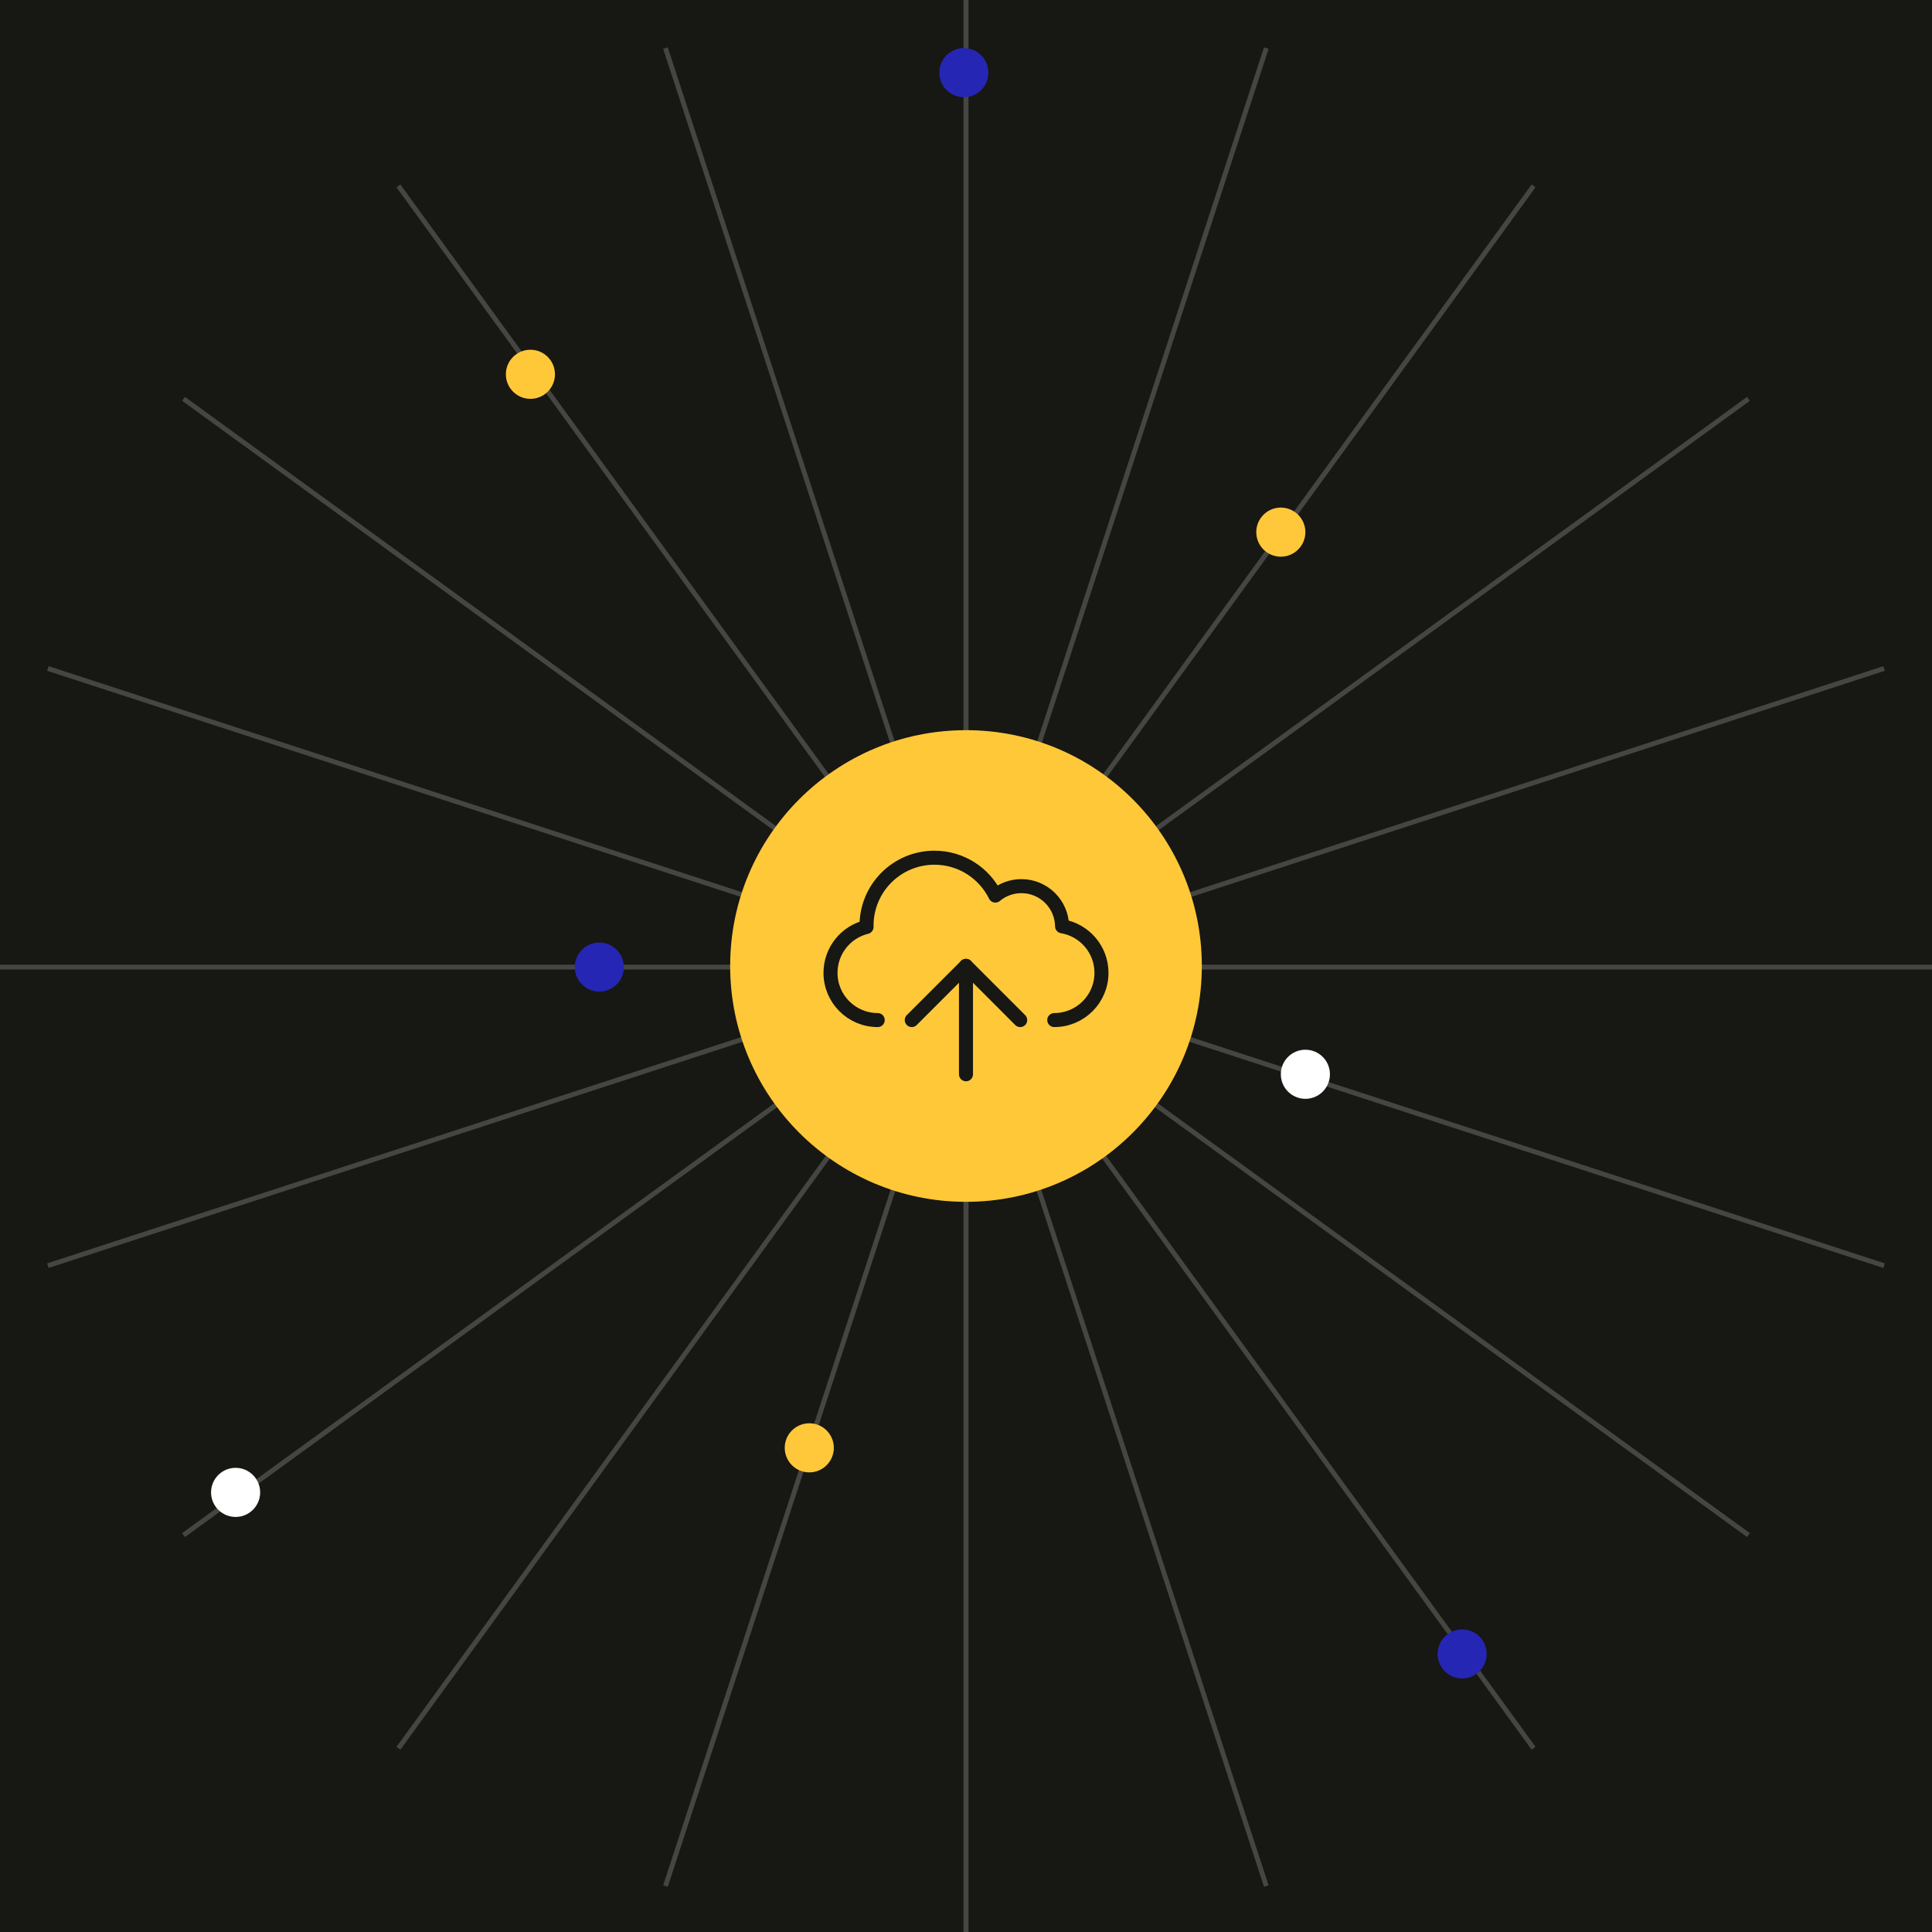
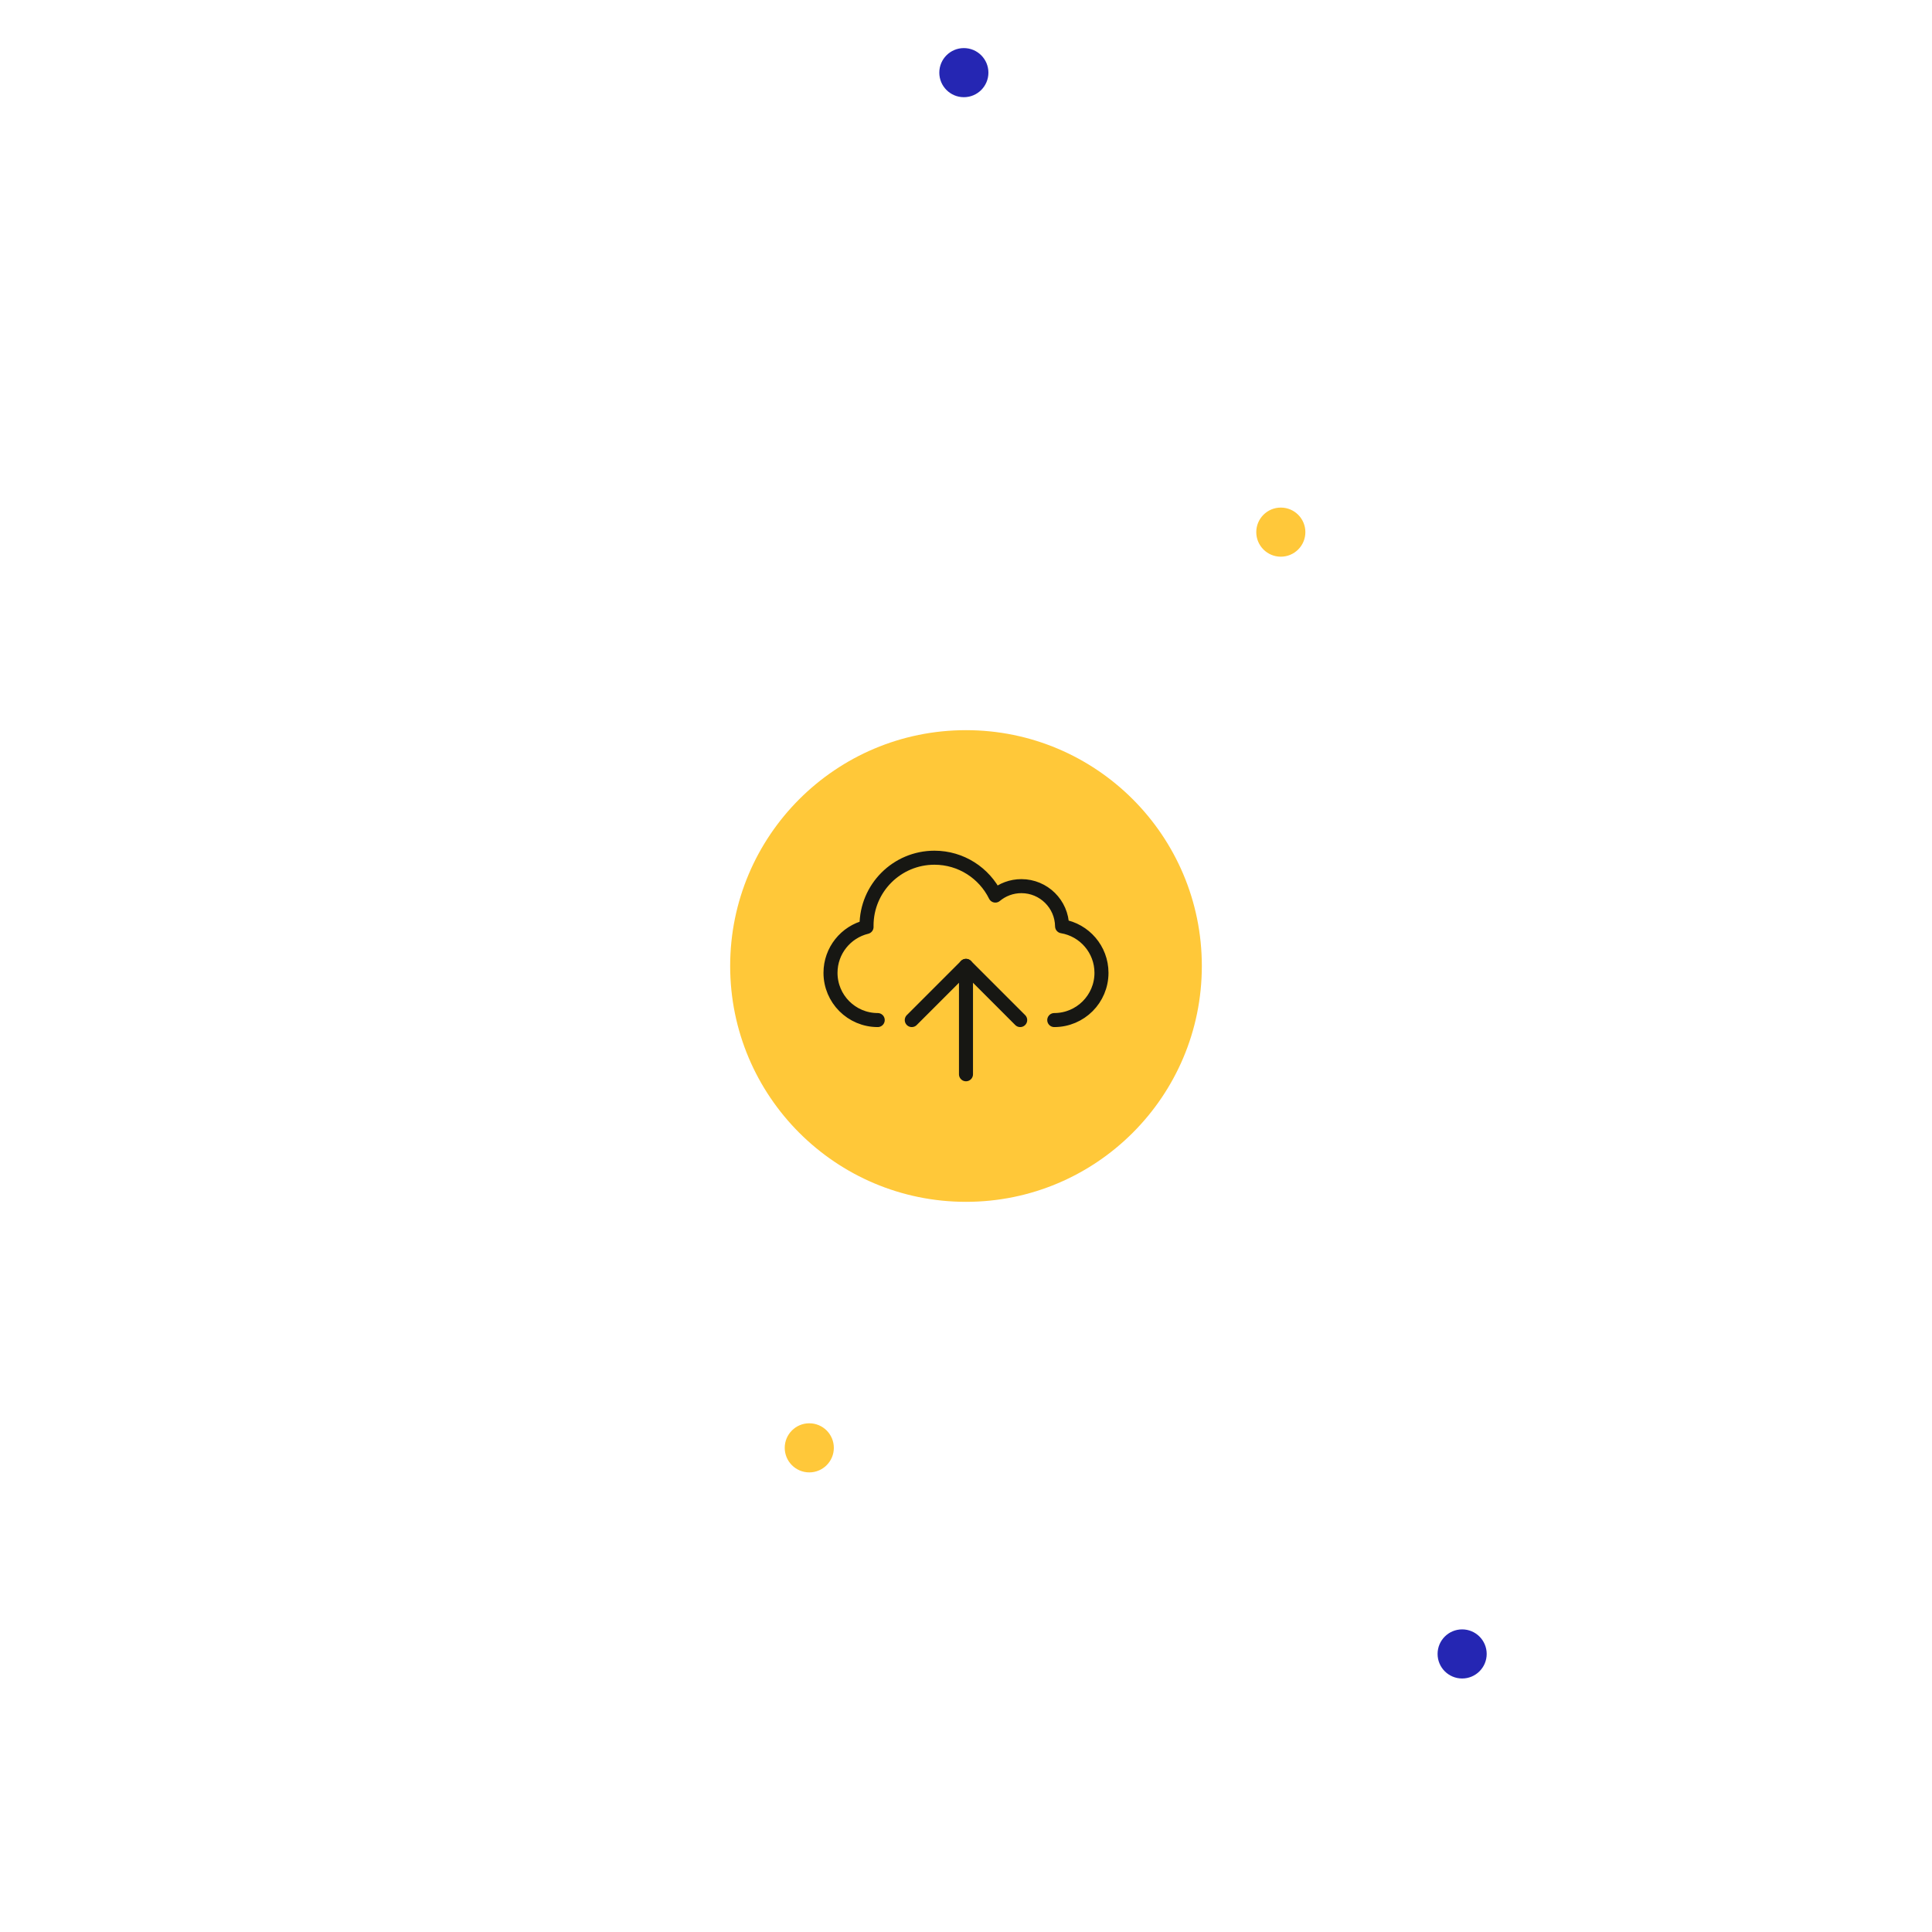
<svg xmlns="http://www.w3.org/2000/svg" id="Layer_1" width="1200" height="1200" viewBox="0 0 1200 1200">
-   <rect width="1200" height="1200" fill="#171713" />
  <g opacity=".2">
    <path d="M600,600.67v599.33" fill="none" stroke="#fff" stroke-miterlimit="2.49" stroke-width="3" />
    <path d="M600,600.67l-186.67,570.8" fill="none" stroke="#fff" stroke-miterlimit="2.49" stroke-width="3" />
    <path d="M600,600.67l-352.53,485.2" fill="none" stroke="#fff" stroke-miterlimit="2.49" stroke-width="3" />
    <path d="M600,600.67L114,953.47" fill="none" stroke="#fff" stroke-miterlimit="2.49" stroke-width="3" />
    <path d="M598.67,600.67L29.73,786.13" fill="none" stroke="#fff" stroke-miterlimit="2.49" stroke-width="3" />
    <path d="M600,600.67H0" fill="none" stroke="#fff" stroke-miterlimit="2.49" stroke-width="3" />
    <path d="M598.67,600.67L29.73,415.2" fill="none" stroke="#fff" stroke-miterlimit="2.49" stroke-width="3" />
    <path d="M600,600.67L114,247.73" fill="none" stroke="#fff" stroke-miterlimit="2.49" stroke-width="3" />
    <path d="M600,600.67L247.47,115.47" fill="none" stroke="#fff" stroke-miterlimit="2.49" stroke-width="3" />
    <path d="M600,600.67L413.33,29.87" fill="none" stroke="#fff" stroke-miterlimit="2.49" stroke-width="3" />
    <path d="M600,600.67V0" fill="none" stroke="#fff" stroke-miterlimit="2.49" stroke-width="3" />
    <path d="M600,600.67v599.33" fill="none" stroke="#fff" stroke-miterlimit="2.49" stroke-width="3" />
    <path d="M600,600.67l186.53,570.8" fill="none" stroke="#fff" stroke-miterlimit="2.49" stroke-width="3" />
    <path d="M600,600.67l352.53,485.2" fill="none" stroke="#fff" stroke-miterlimit="2.49" stroke-width="3" />
    <path d="M600,600.67l486,352.8" fill="none" stroke="#fff" stroke-miterlimit="2.49" stroke-width="3" />
    <path d="M601.33,600.67l568.93,185.47" fill="none" stroke="#fff" stroke-miterlimit="2.49" stroke-width="3" />
    <path d="M600,600.67h600" fill="none" stroke="#fff" stroke-miterlimit="2.49" stroke-width="3" />
    <path d="M601.33,600.67l568.93-185.47" fill="none" stroke="#fff" stroke-miterlimit="2.49" stroke-width="3" />
    <path d="M600,600.67l486-352.93" fill="none" stroke="#fff" stroke-miterlimit="2.49" stroke-width="3" />
    <path d="M600,600.67L952.53,115.47" fill="none" stroke="#fff" stroke-miterlimit="2.49" stroke-width="3" />
    <path d="M600,600.67L786.53,29.87" fill="none" stroke="#fff" stroke-miterlimit="2.49" stroke-width="3" />
    <path d="M600,600.67V0" fill="none" stroke="#fff" stroke-miterlimit="2.49" stroke-width="3" />
  </g>
-   <circle cx="329.45" cy="232.48" r="15.25" fill="#ffc839" />
-   <circle cx="372.25" cy="600.67" r="15.25" fill="#2526b3" />
  <circle cx="600" cy="600" r="146.48" fill="#ffc839" />
  <path d="M599.99,599.92v67.33" fill="none" stroke="#171713" stroke-linecap="round" stroke-linejoin="round" stroke-width="8.71" />
  <path d="M566.32,633.58l33.67-33.67,33.67,33.67" fill="none" stroke="#171713" stroke-linecap="round" stroke-linejoin="round" stroke-width="8.71" />
  <g id="g832">
    <g id="g838">
-       <path id="path840" d="M545.17,633.58c-16.2,0-29.33-13.13-29.33-29.33h0c0-13.81,9.54-25.38,22.39-28.5,0-.28-.01-.55-.01-.83,0-23.3,18.88-42.18,42.18-42.18,16.59,0,30.95,9.58,37.83,23.52,4.39-3.66,10.03-5.86,16.18-5.86,13.84,0,25.08,11.13,25.27,24.93,13.88,2.32,24.47,14.38,24.47,28.92h0c0,16.2-13.13,29.33-29.33,29.33" fill="none" stroke="#171713" stroke-linecap="round" stroke-linejoin="round" stroke-width="8.71" />
+       <path id="path840" d="M545.17,633.58c-16.2,0-29.33-13.13-29.33-29.33c0-13.81,9.54-25.38,22.39-28.5,0-.28-.01-.55-.01-.83,0-23.3,18.88-42.18,42.18-42.18,16.59,0,30.95,9.58,37.83,23.52,4.39-3.66,10.03-5.86,16.18-5.86,13.84,0,25.08,11.13,25.27,24.93,13.88,2.32,24.47,14.38,24.47,28.92h0c0,16.2-13.13,29.33-29.33,29.33" fill="none" stroke="#171713" stroke-linecap="round" stroke-linejoin="round" stroke-width="8.71" />
    </g>
  </g>
  <circle cx="598.67" cy="45.12" r="15.25" fill="#2526b3" />
  <circle cx="908.16" cy="1027.29" r="15.25" fill="#2526b3" />
  <circle cx="146.34" cy="926.95" r="15.25" fill="#fff" />
  <circle cx="810.8" cy="667.25" r="15.25" fill="#fff" />
  <circle cx="502.66" cy="899.28" r="15.25" fill="#ffc83a" />
  <circle cx="795.54" cy="330.52" r="15.25" fill="#ffc83a" />
</svg>